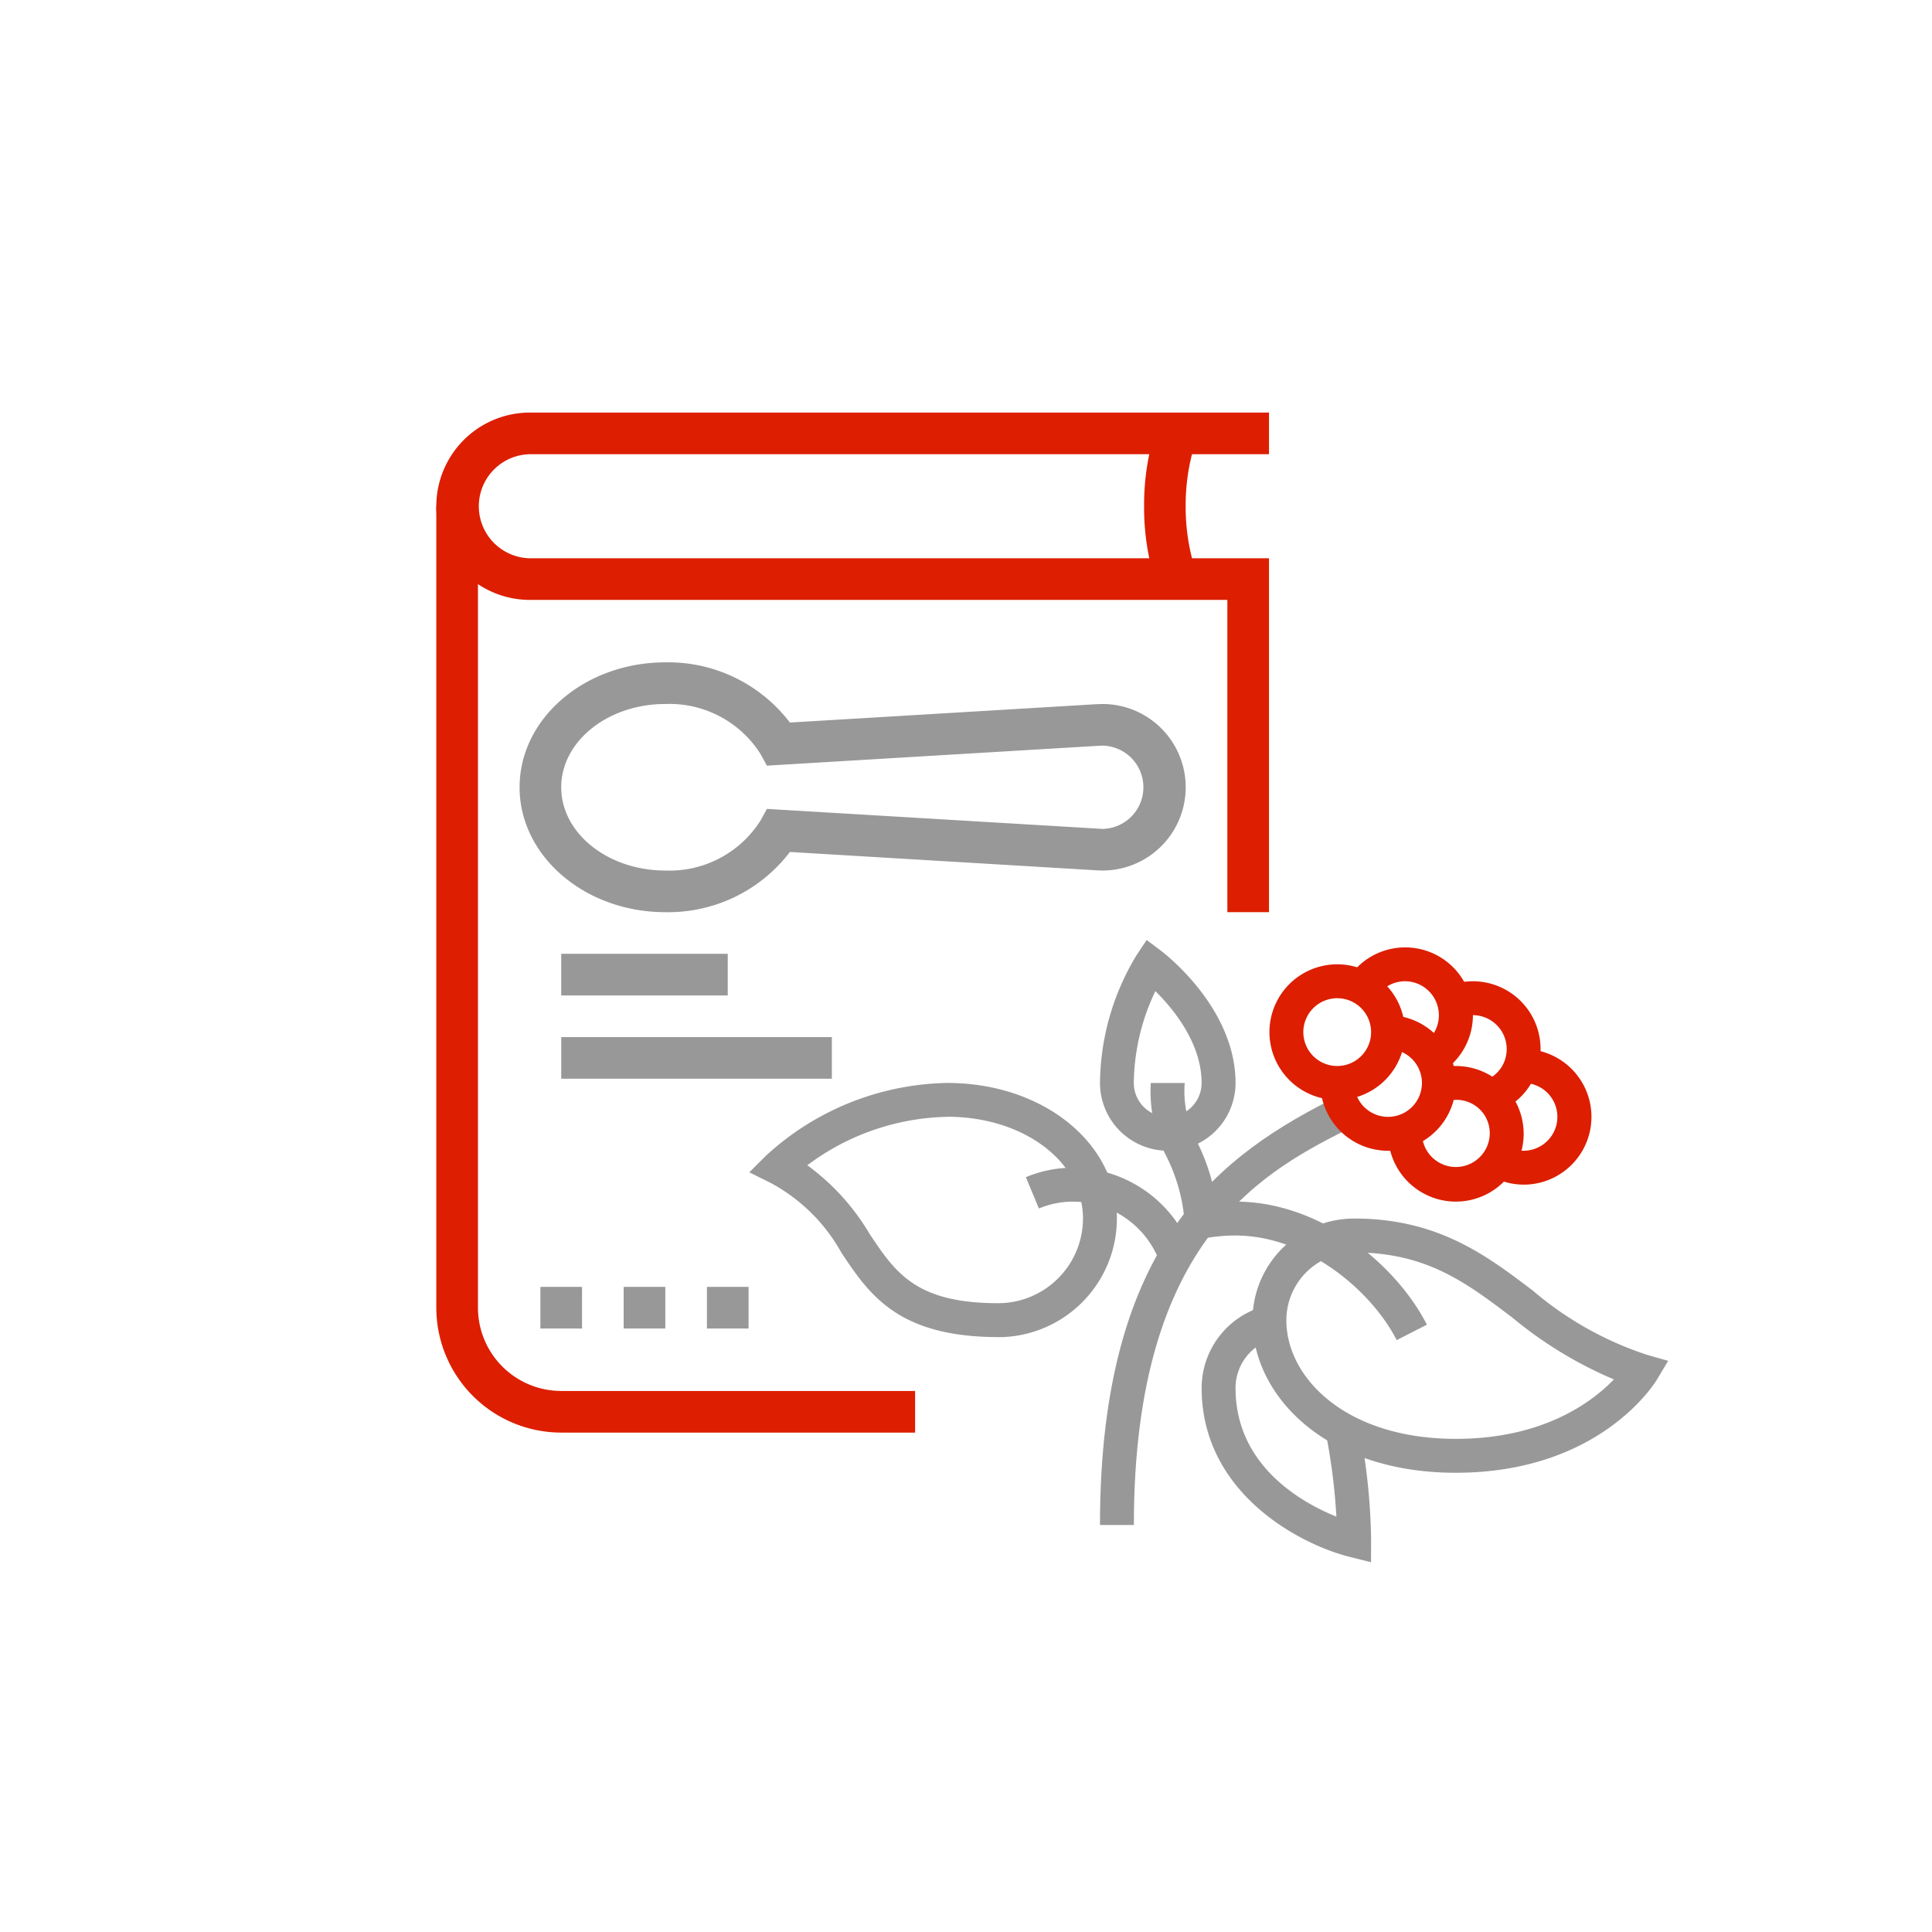
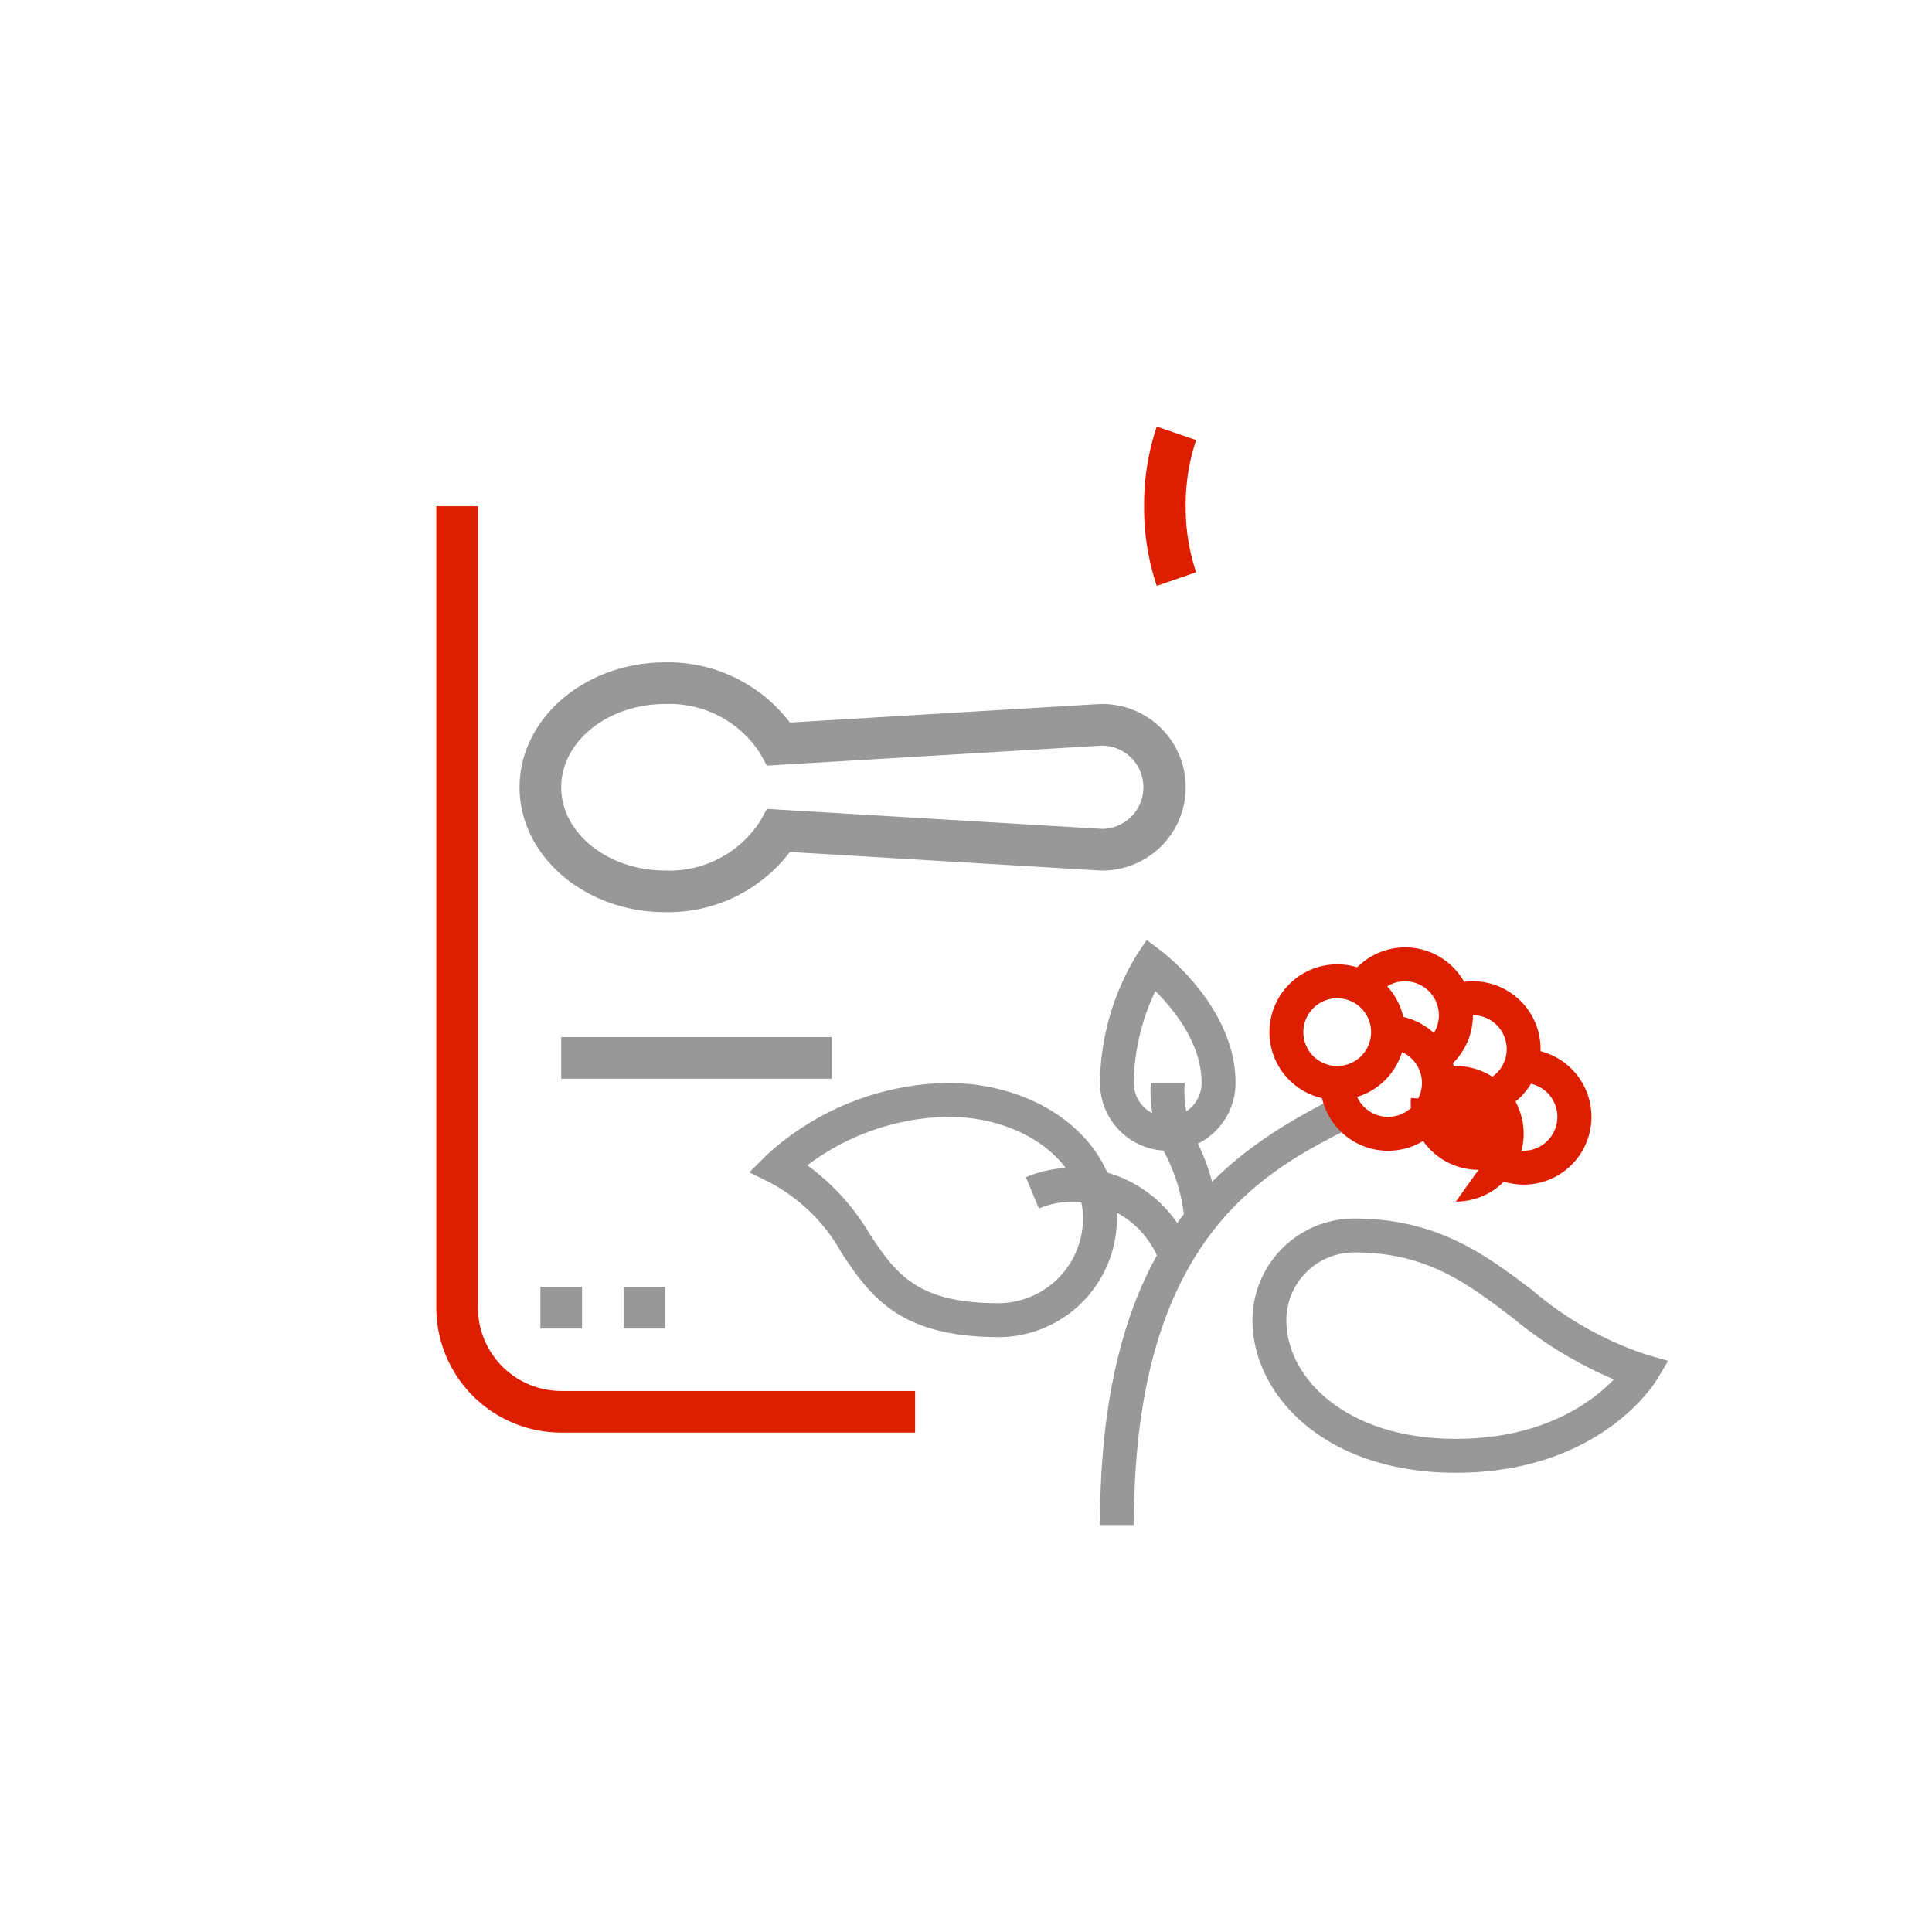
<svg xmlns="http://www.w3.org/2000/svg" width="129.582" height="129.582" viewBox="0 0 129.582 129.582">
  <defs>
    <clipPath id="clip-path">
      <rect id="사각형_31444" data-name="사각형 31444" width="82.623" height="77.109" fill="#989898" />
    </clipPath>
  </defs>
  <g id="그룹_21186" data-name="그룹 21186" transform="translate(-1153.209 -1874.418)">
    <circle id="타원_6334" data-name="타원 6334" cx="64.791" cy="64.791" r="64.791" transform="translate(1153.209 1874.418)" fill="none" />
    <g id="그룹_21028" data-name="그룹 21028" transform="translate(1182.473 1902.089)">
      <g id="그룹_21027" data-name="그룹 21027" clip-path="url(#clip-path)">
        <path id="패스_14471" data-name="패스 14471" d="M94.789,12.546A16.569,16.569,0,0,1,93.94,7.2a16.568,16.568,0,0,1,.849-5.342l2.64.911a13.782,13.782,0,0,0-.7,4.431,13.782,13.782,0,0,0,.7,4.432Z" transform="translate(-46.468 -0.921)" fill="#dd1e00" />
        <path id="패스_14472" data-name="패스 14472" d="M32.113,74.565H8.378A8.386,8.386,0,0,1,0,66.188V12.433H2.793V66.188a5.59,5.59,0,0,0,5.585,5.585H32.113Z" transform="translate(0 -6.15)" fill="#dd1e00" />
        <rect id="사각형_31439" data-name="사각형 31439" width="2.793" height="2.793" transform="translate(6.981 58.642)" fill="#989898" />
        <rect id="사각형_31440" data-name="사각형 31440" width="2.793" height="2.793" transform="translate(12.566 58.642)" fill="#989898" />
-         <rect id="사각형_31441" data-name="사각형 31441" width="2.793" height="2.793" transform="translate(18.151 58.642)" fill="#989898" />
-         <rect id="사각형_31442" data-name="사각형 31442" width="11.17" height="2.793" transform="translate(8.377 36.302)" fill="#989898" />
        <rect id="사각형_31443" data-name="사각형 31443" width="18.151" height="2.793" transform="translate(8.378 41.887)" fill="#989898" />
        <path id="패스_14473" data-name="패스 14473" d="M20.825,49.91c-5.388,0-9.773-3.758-9.773-8.378s4.385-8.378,9.773-8.378a10.257,10.257,0,0,1,8.357,4.037l20.512-1.228c.224-.009.386-.016.451-.016a5.585,5.585,0,0,1,0,11.17c-.064,0-.234-.007-.357-.013L29.183,45.872a10.256,10.256,0,0,1-8.357,4.038m0-13.963c-3.849,0-6.981,2.5-6.981,5.585s3.132,5.585,6.981,5.585a7.223,7.223,0,0,0,6.391-3.36l.425-.774,22.51,1.342a2.793,2.793,0,0,0,0-5.585l-.226.008L27.641,40.082l-.425-.775a7.223,7.223,0,0,0-6.391-3.359" transform="translate(-5.467 -16.4)" fill="#989898" />
-         <path id="패스_14474" data-name="패스 14474" d="M55.849,33.51H53.057V12.566H6.283A6.283,6.283,0,0,1,6.283,0H55.849V2.793H6.283a3.491,3.491,0,0,0,0,6.981H55.849Z" transform="translate(0 0)" fill="#dd1e00" />
        <path id="패스_14475" data-name="패스 14475" d="M88.083,119.487h2.274c0-19.376,8.862-23.806,14.725-26.738l-1.017-2.033c-7.733,3.866-15.981,9.6-15.981,28.771" transform="translate(-43.571 -44.874)" fill="#989898" />
        <path id="패스_14476" data-name="패스 14476" d="M58.243,106.029A7.967,7.967,0,0,0,66.2,98.072c0-5.1-4.993-9.094-11.367-9.094a18.416,18.416,0,0,0-12.171,4.88l-1.116,1.115,1.411.7a11.809,11.809,0,0,1,4.764,4.688c1.856,2.784,3.775,5.662,10.521,5.662m-3.41-14.777c5.1,0,9.093,3,9.093,6.82a5.69,5.69,0,0,1-5.684,5.684c-5.53,0-6.9-2.053-8.63-4.65a15.328,15.328,0,0,0-4.175-4.6,16.148,16.148,0,0,1,9.4-3.25" transform="translate(-20.552 -44.014)" fill="#989898" />
        <path id="패스_14477" data-name="패스 14477" d="M87.231,106.579l2.116-.832a8.537,8.537,0,0,0-7.928-5.52,8.183,8.183,0,0,0-3.17.635l.875,2.1a5.93,5.93,0,0,1,2.3-.46,6.2,6.2,0,0,1,5.812,4.08" transform="translate(-38.707 -49.578)" fill="#989898" />
        <path id="패스_14478" data-name="패스 14478" d="M92.63,84.14a4.551,4.551,0,0,0,4.547-4.547c0-5.057-4.8-8.713-5-8.866l-.962-.722-.666,1a16.8,16.8,0,0,0-2.464,8.587A4.551,4.551,0,0,0,92.63,84.14M91.8,73.433c1.212,1.2,3.1,3.492,3.1,6.161a2.273,2.273,0,1,1-4.547,0A14.6,14.6,0,0,1,91.8,73.433" transform="translate(-43.571 -34.629)" fill="#989898" />
        <path id="패스_14479" data-name="패스 14479" d="M97.091,98.215l2.256-.284A14.02,14.02,0,0,0,97.919,92.9a7.256,7.256,0,0,1-.815-3.919H94.831a9.4,9.4,0,0,0,1.041,4.907,11.794,11.794,0,0,1,1.219,4.328" transform="translate(-46.909 -44.014)" fill="#989898" />
        <path id="패스_14480" data-name="패스 14480" d="M121.968,124.024c9.626,0,13.325-5.981,13.478-6.235l.763-1.271-1.426-.407a22.656,22.656,0,0,1-7.647-4.3c-3.135-2.379-6.376-4.838-11.989-4.838a6.827,6.827,0,0,0-6.82,6.821c0,4.959,4.78,10.23,13.64,10.23m10.6-6.261c-1.456,1.515-4.734,3.987-10.6,3.987-7.383,0-11.367-4.1-11.367-7.957a4.552,4.552,0,0,1,4.547-4.547c4.848,0,7.52,2.027,10.614,4.375a27.361,27.361,0,0,0,6.807,4.142" transform="translate(-53.586 -52.915)" fill="#989898" />
-         <path id="패스_14481" data-name="패스 14481" d="M112.938,135.763l.008-1.447a41.685,41.685,0,0,0-.814-7.68l-2.229.451a41,41,0,0,1,.714,5.619c-2.374-.96-6.765-3.439-6.765-8.627a3.407,3.407,0,0,1,2.557-3.3l-.566-2.2a5.681,5.681,0,0,0-4.264,5.5c0,7,6.511,10.472,9.955,11.333Z" transform="translate(-50.247 -58.654)" fill="#989898" />
        <path id="패스_14482" data-name="패스 14482" d="M115.124,82.327a4.547,4.547,0,1,0-4.547-4.547,4.551,4.551,0,0,0,4.547,4.547m0-6.82a2.273,2.273,0,1,1-2.274,2.274,2.277,2.277,0,0,1,2.274-2.274" transform="translate(-54.698 -36.226)" fill="#dd1e00" />
        <path id="패스_14483" data-name="패스 14483" d="M121.872,89.075a4.547,4.547,0,0,0,0-9.094v2.274a2.273,2.273,0,1,1-2.274,2.274h-2.273a4.551,4.551,0,0,0,4.547,4.547" transform="translate(-58.036 -39.563)" fill="#dd1e00" />
        <path id="패스_14484" data-name="패스 14484" d="M127.273,79.365a4.543,4.543,0,1,0-6.267-6.273l1.92,1.216a2.243,2.243,0,0,1,1.9-1.052A2.277,2.277,0,0,1,127.1,75.53a2.25,2.25,0,0,1-1.046,1.915Z" transform="translate(-59.857 -35.113)" fill="#dd1e00" />
-         <path id="패스_14485" data-name="패스 14485" d="M130.87,95.823a4.547,4.547,0,0,0,0-9.094,4.4,4.4,0,0,0-1.532.278l.777,2.136a2.235,2.235,0,0,1,3.028,2.133,2.274,2.274,0,0,1-4.547,0l.019-.131-2.269-.139a1.56,1.56,0,0,0-.023.271,4.551,4.551,0,0,0,4.547,4.547" transform="translate(-62.487 -42.901)" fill="#dd1e00" />
+         <path id="패스_14485" data-name="패스 14485" d="M130.87,95.823a4.547,4.547,0,0,0,0-9.094,4.4,4.4,0,0,0-1.532.278l.777,2.136l.019-.131-2.269-.139a1.56,1.56,0,0,0-.023.271,4.551,4.551,0,0,0,4.547,4.547" transform="translate(-62.487 -42.901)" fill="#dd1e00" />
        <path id="패스_14486" data-name="패스 14486" d="M137.506,84.282a4.541,4.541,0,0,0-1.579-8.8,4.476,4.476,0,0,0-1.677.326l.846,2.109a2.21,2.21,0,0,1,.831-.162,2.276,2.276,0,0,1,2.273,2.273,2.24,2.24,0,0,1-1.481,2.12Z" transform="translate(-66.408 -37.338)" fill="#dd1e00" />
        <path id="패스_14487" data-name="패스 14487" d="M142.138,93.574a4.547,4.547,0,0,0,0-9.094,1.788,1.788,0,0,0-.5.06l.6,2.193a.61.61,0,0,1-.127.02,2.273,2.273,0,1,1,.03,4.547,2.237,2.237,0,0,1-1.108-.3l-1.119,1.978a4.469,4.469,0,0,0,2.227.594" transform="translate(-69.208 -41.789)" fill="#dd1e00" />
-         <path id="패스_14488" data-name="패스 14488" d="M114.23,114.014l2.025-1.034c-2.1-4.1-7.18-8.256-12.835-8.256a13.816,13.816,0,0,0-2.715.27l.448,2.229A11.469,11.469,0,0,1,103.42,107c4.691,0,9.07,3.615,10.81,7.017" transform="translate(-49.815 -51.803)" fill="#989898" />
      </g>
    </g>
  </g>
</svg>